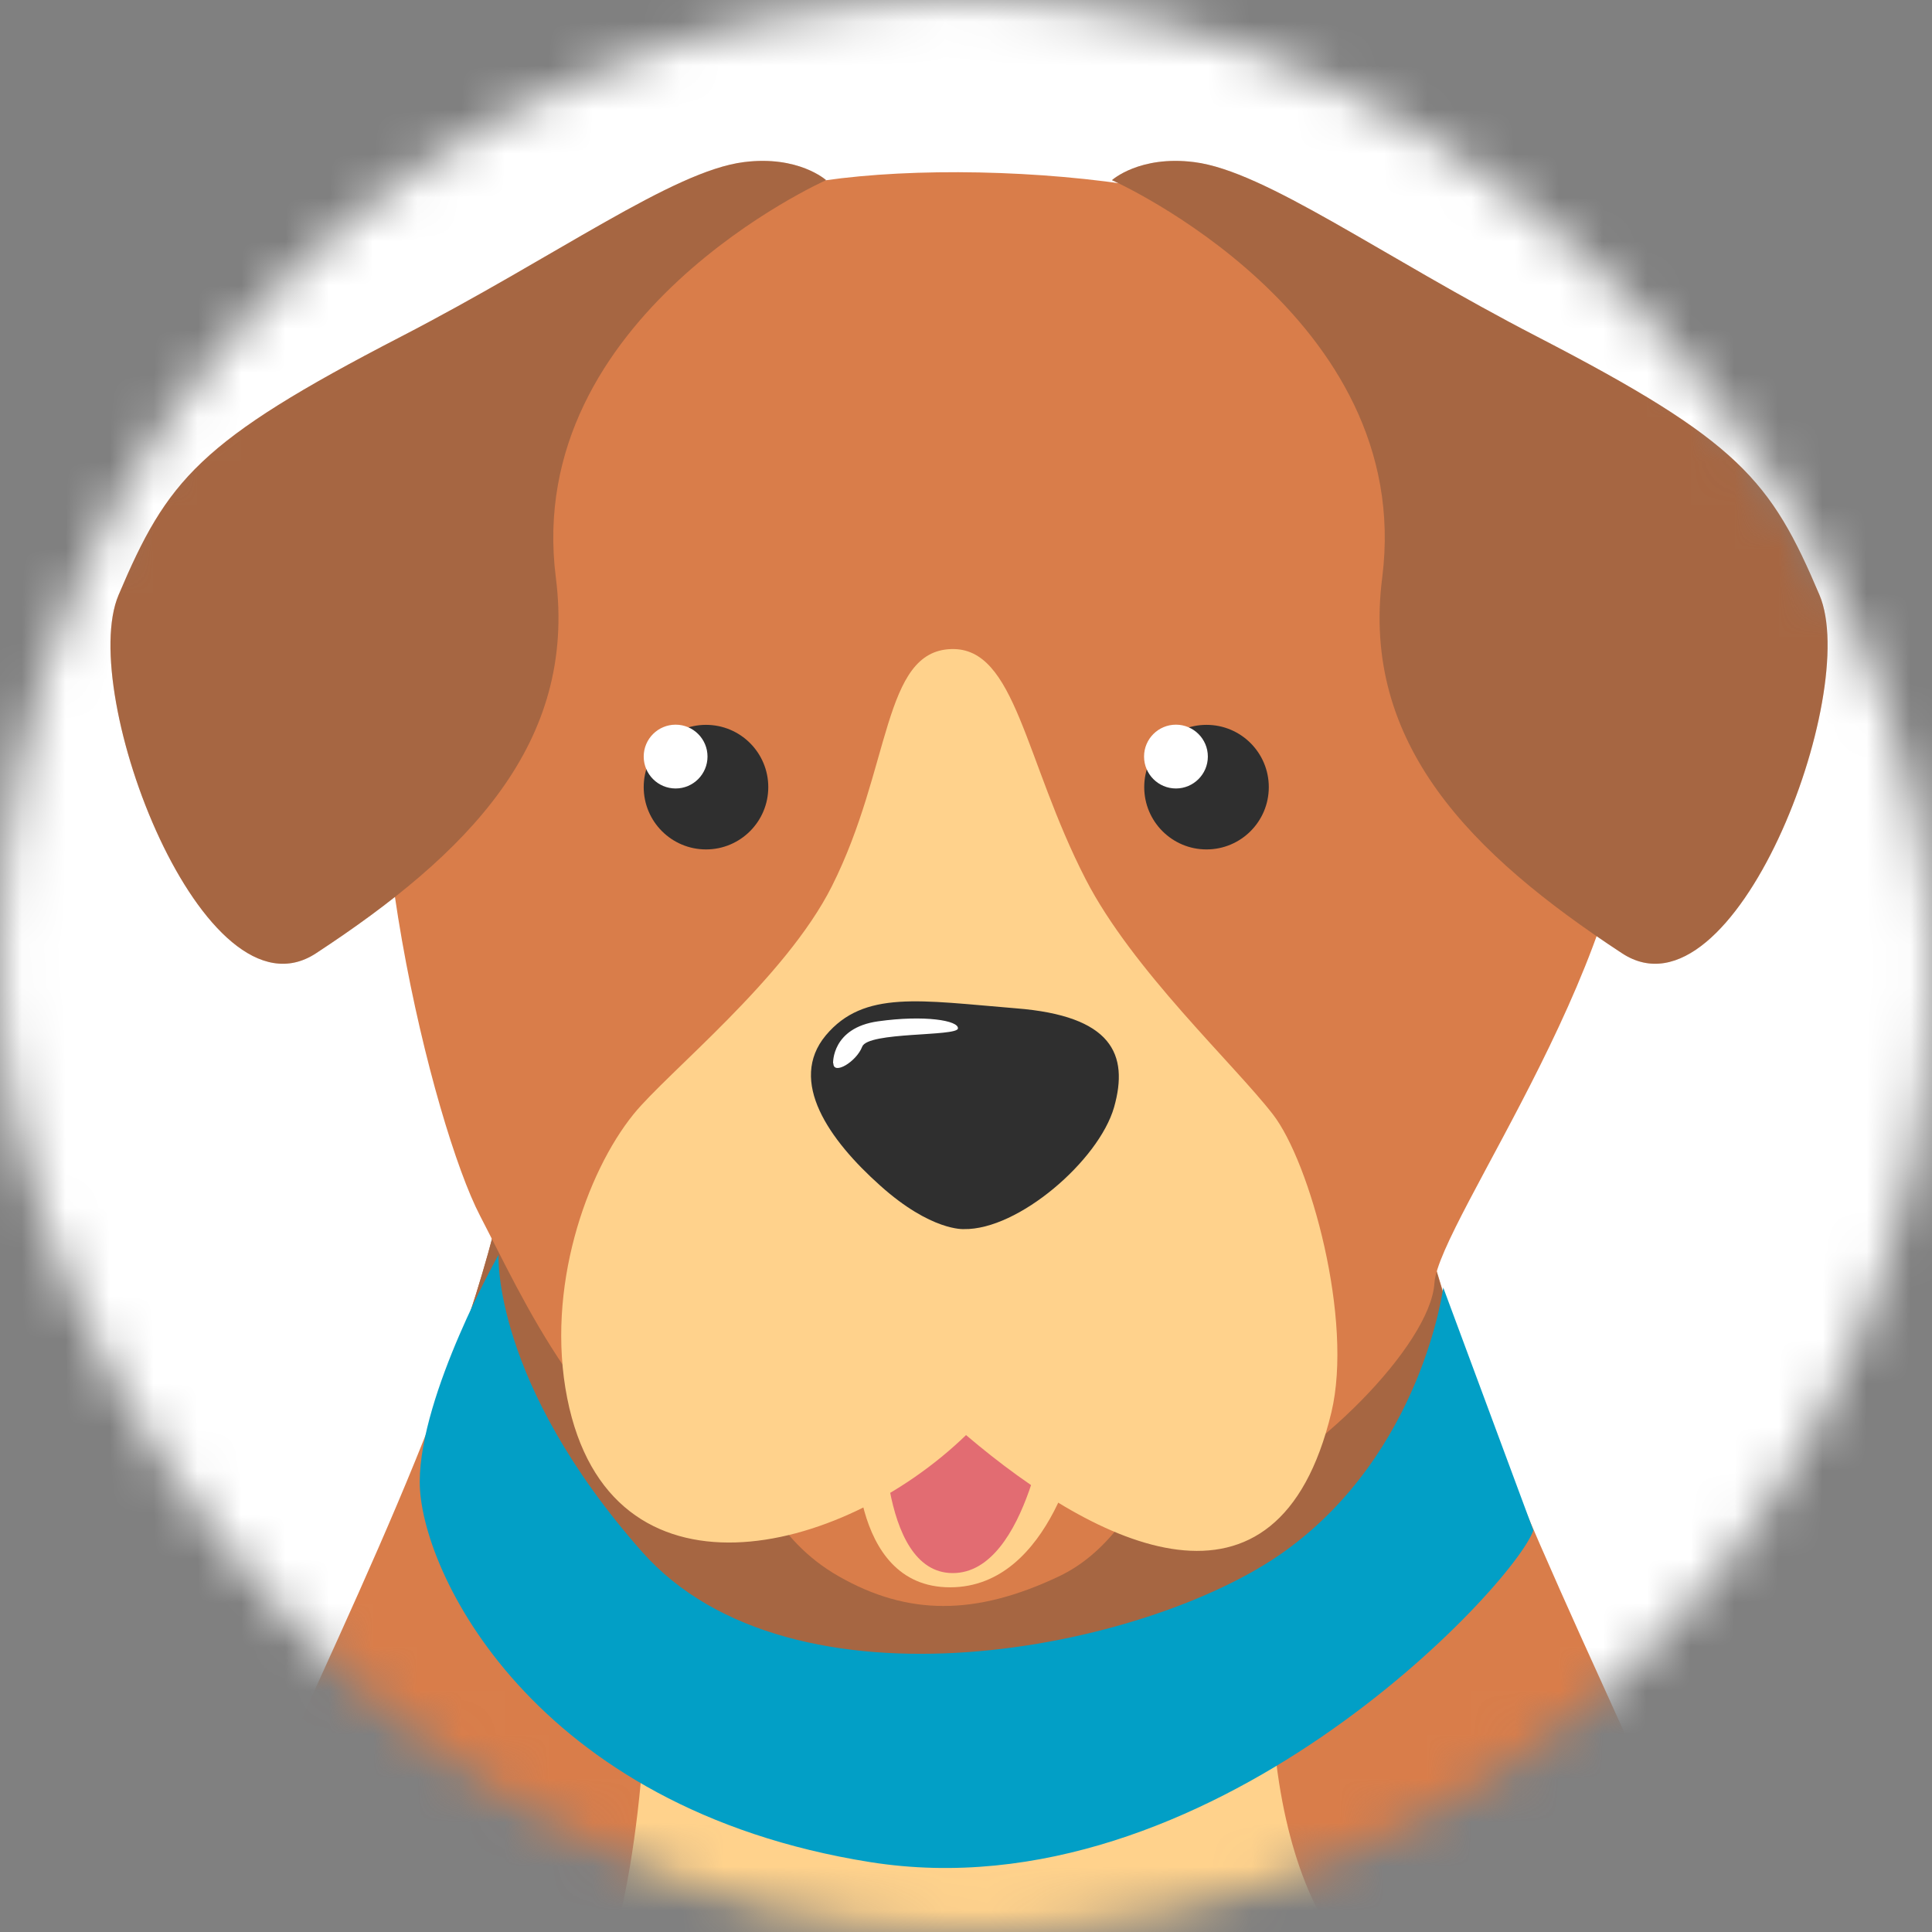
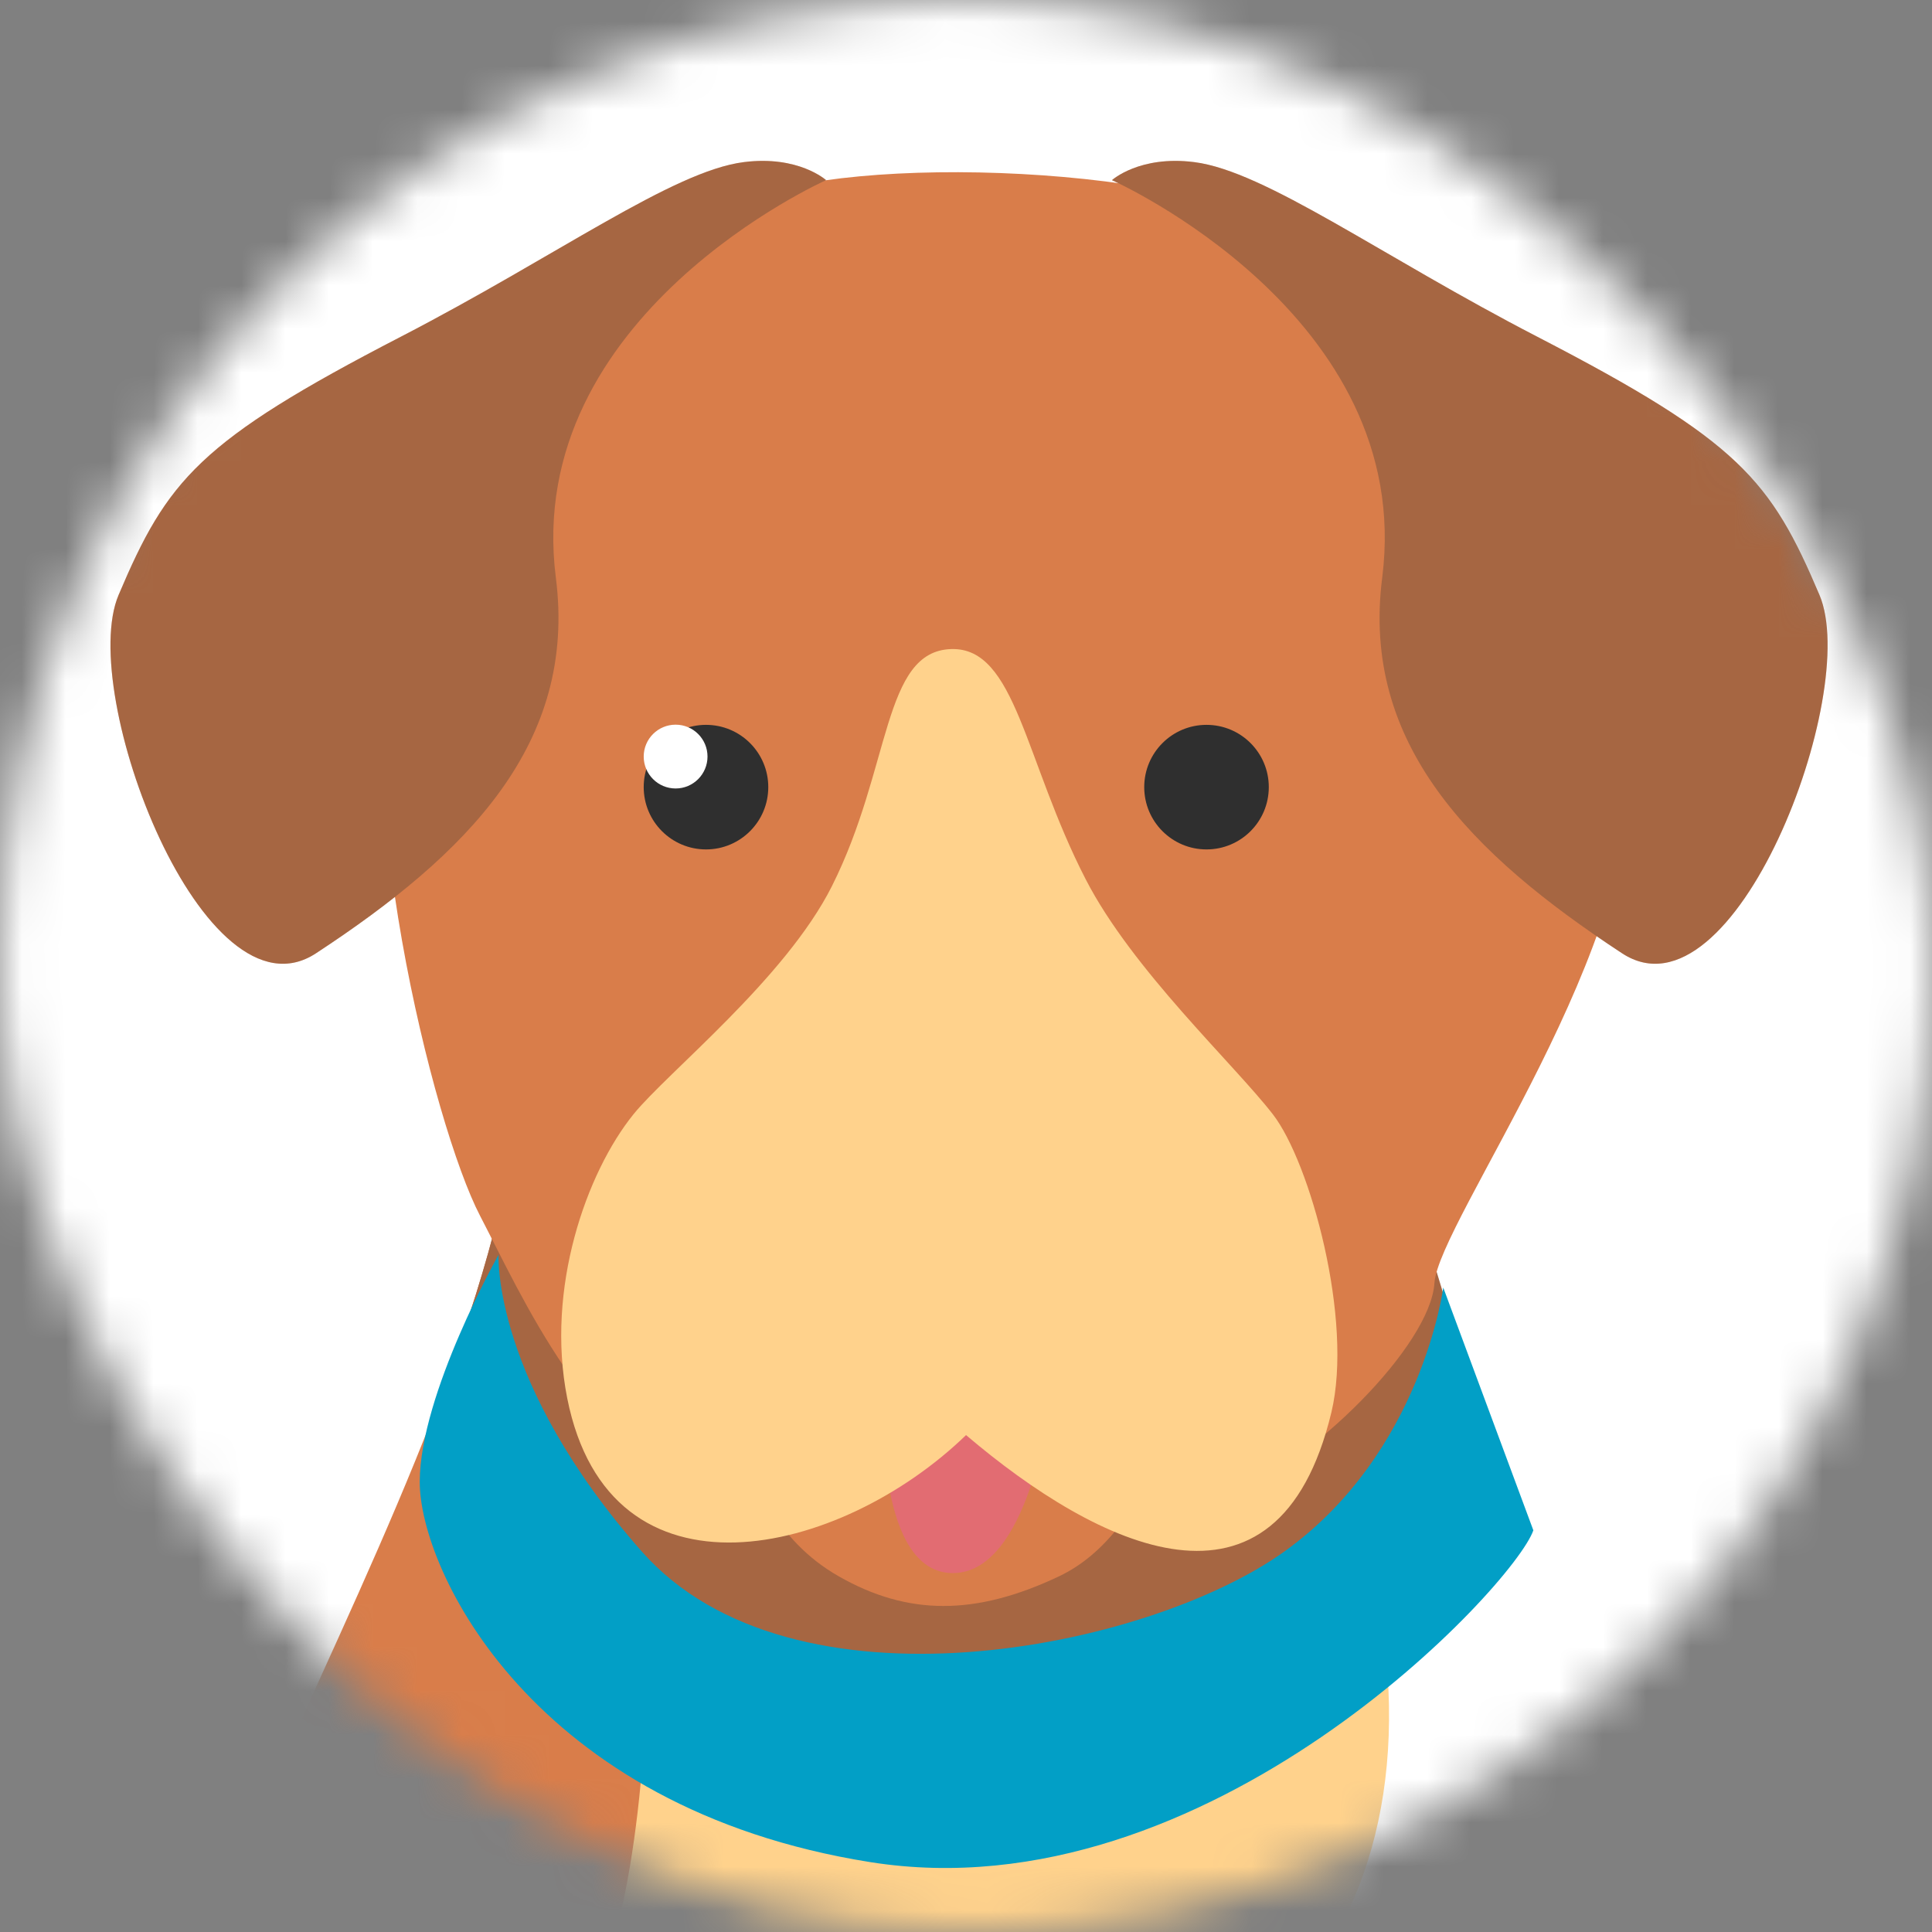
<svg xmlns="http://www.w3.org/2000/svg" width="44" height="44" viewBox="0 0 44 44" fill="none">
  <rect x="0" y="0" width="44" height="44" fill="#808080" stroke="none" />
  <mask id="mask0_6438_16340" style="mask-type:alpha" maskUnits="userSpaceOnUse" x="0" y="0" width="44" height="44">
    <rect width="44" height="44" rx="22" fill="white" />
  </mask>
  <g mask="url(#mask0_6438_16340)">
    <rect width="44" height="44" fill="white" />
    <path d="M12.467 35.731C16.454 17.966 27.028 16.811 31.251 35.776C35.112 53.109 8.478 53.495 12.467 35.731Z" fill="#FFD28C" />
    <path d="M6.808 39.282C8.039 36.568 9.271 33.9 10.214 31.315C11.126 28.822 11.779 26.405 11.909 24.109C11.909 24.109 12.996 26.869 13.832 30.503C14.364 32.807 14.797 35.467 14.782 38.006C14.775 38.896 14.722 39.763 14.592 40.599C13.202 55.311 4.089 43.682 6.808 39.282Z" fill="#D97D4A" />
-     <path d="M29.13 40.599C29.023 39.921 28.97 39.223 28.947 38.516C28.864 35.832 29.32 32.958 29.89 30.503C30.726 26.869 31.814 24.109 31.814 24.109C31.943 26.375 32.574 28.753 33.471 31.202C34.42 33.824 35.666 36.53 36.914 39.282C39.621 45.254 30.604 49.968 29.13 40.599Z" fill="#D97D4A" />
    <path d="M11.905 24.113C11.905 24.113 12.992 26.872 13.828 30.506C15.12 26.234 16.762 22.524 18.937 20.176L21.855 20.031L24.775 20.176C26.949 22.524 28.591 26.234 29.883 30.506C30.719 26.872 31.807 24.113 31.807 24.113C31.936 26.379 32.567 28.757 33.464 31.205C32.977 32.619 32.247 34.261 31.251 35.782C30.606 36.777 29.837 37.719 28.94 38.518C26.918 40.319 24.243 41.398 20.769 40.646C18.284 40.106 16.323 39.179 14.779 38.008C13.867 37.324 13.107 36.556 12.469 35.736C11.396 34.352 10.675 32.831 10.211 31.319C11.123 28.826 11.777 26.408 11.905 24.113Z" fill="#D97D4A" />
    <path d="M11.905 24.113C11.905 24.113 12.992 26.872 13.828 30.506C15.12 26.234 16.762 22.524 18.937 20.176L21.855 20.031L24.775 20.176C26.949 22.524 28.591 26.234 29.883 30.506C30.719 26.872 31.807 24.113 31.807 24.113C31.936 26.379 32.567 28.757 33.464 31.205C32.977 32.619 32.247 34.261 31.251 35.782C30.606 36.777 29.837 37.719 28.94 38.518C26.918 40.319 24.243 41.398 20.769 40.646C18.284 40.106 16.323 39.179 14.779 38.008C13.867 37.324 13.107 36.556 12.469 35.736C11.396 34.352 10.675 32.831 10.211 31.319C11.123 28.826 11.777 26.408 11.905 24.113Z" fill="#2F2F2F" fill-opacity="0.3" />
    <path d="M9.001 13.533C7.91 17.759 9.861 25.631 10.934 27.691C11.899 29.544 13.363 32.906 16.18 34.174C18.996 35.443 25.72 35.02 27.811 34.174C29.901 33.328 32.577 30.633 32.668 29.223C32.759 27.815 37.534 21.424 37.08 17.127C36.626 12.83 34.264 8.531 29.652 5.421C27.176 3.751 19.337 3.481 16.907 4.587C12.097 6.777 10.092 9.307 9.001 13.533Z" fill="#D97D4A" />
    <path d="M16.747 30.206C16.747 30.206 16.204 34.248 19.104 35.901C20.669 36.793 22.206 36.807 24.12 35.899C26.237 34.894 27.008 31.642 27.008 30.188L16.747 30.206Z" fill="#D97D4A" />
-     <path d="M19.492 32.684H24.612C24.612 32.684 23.983 36.15 21.637 36.15C19.292 36.15 19.492 32.684 19.492 32.684Z" fill="#FFD28C" />
    <path d="M20.12 32.055H23.889C23.889 32.055 23.425 35.826 21.699 35.826C19.973 35.826 20.12 32.055 20.12 32.055Z" fill="#E26C72" />
    <path d="M24.728 20.029C23.328 17.311 23.137 14.738 21.665 14.782C20.097 14.828 20.303 17.481 18.946 20.182C17.887 22.29 15.194 24.427 14.427 25.377C13.351 26.709 12.423 29.349 12.918 31.843C13.886 36.715 19.145 35.451 22.001 32.683C24.994 35.228 29.094 37.27 30.321 32.167C30.825 30.064 29.84 26.476 28.988 25.377C28.096 24.226 25.787 22.086 24.728 20.029Z" fill="#FFD28C" />
-     <path d="M21.951 27.992C21.951 27.992 21.208 28.043 20.047 27.002C18.88 25.961 17.942 24.623 18.805 23.582C19.675 22.541 20.962 22.787 23.141 22.964C25.32 23.136 25.715 24.005 25.372 25.218C25.023 26.43 23.192 28.015 21.951 27.992Z" fill="#2F2F2F" />
-     <path d="M18.973 24.215C18.973 24.215 18.939 23.408 19.997 23.26C21.055 23.111 21.844 23.242 21.816 23.425C21.781 23.609 19.768 23.494 19.636 23.837C19.505 24.181 18.979 24.495 18.979 24.215H18.973Z" fill="white" />
    <path d="M12.659 13.154C13.142 16.935 10.651 19.446 7.196 21.711C4.646 23.382 1.752 15.789 2.7 13.552C3.81 10.934 4.523 10.05 9.128 7.669C12.684 5.831 15.317 3.898 16.939 3.692C18.186 3.533 18.814 4.103 18.814 4.103C18.814 4.103 11.898 7.175 12.659 13.154Z" fill="#D97D4A" />
    <path d="M12.659 13.154C13.142 16.935 10.651 19.446 7.196 21.711C4.646 23.382 1.752 15.789 2.7 13.552C3.81 10.934 4.523 10.05 9.128 7.669C12.684 5.831 15.317 3.898 16.939 3.692C18.186 3.533 18.814 4.103 18.814 4.103C18.814 4.103 11.898 7.175 12.659 13.154Z" fill="#2F2F2F" fill-opacity="0.3" />
    <path d="M31.479 13.154C30.996 16.935 33.487 19.446 36.942 21.711C39.492 23.382 42.386 15.789 41.438 13.552C40.328 10.934 39.615 10.05 35.011 7.669C31.454 5.831 28.821 3.898 27.199 3.692C25.952 3.533 25.324 4.103 25.324 4.103C25.324 4.103 32.24 7.175 31.479 13.154Z" fill="#D97D4A" />
    <path d="M31.479 13.154C30.996 16.935 33.487 19.446 36.942 21.711C39.492 23.382 42.386 15.789 41.438 13.552C40.328 10.934 39.615 10.05 35.011 7.669C31.454 5.831 28.821 3.898 27.199 3.692C25.952 3.533 25.324 4.103 25.324 4.103C25.324 4.103 32.24 7.175 31.479 13.154Z" fill="#2F2F2F" fill-opacity="0.3" />
    <path d="M16.079 19.345C16.862 19.345 17.497 18.71 17.497 17.926C17.497 17.143 16.862 16.508 16.079 16.508C15.295 16.508 14.66 17.143 14.66 17.926C14.66 18.71 15.295 19.345 16.079 19.345Z" fill="#2F2F2F" />
    <path d="M15.387 17.957C15.788 17.957 16.113 17.631 16.113 17.23C16.113 16.829 15.788 16.504 15.387 16.504C14.985 16.504 14.66 16.829 14.66 17.23C14.66 17.631 14.985 17.957 15.387 17.957Z" fill="white" />
    <path d="M27.477 19.345C28.261 19.345 28.896 18.71 28.896 17.926C28.896 17.143 28.261 16.508 27.477 16.508C26.694 16.508 26.059 17.143 26.059 17.926C26.059 18.71 26.694 19.345 27.477 19.345Z" fill="#2F2F2F" />
-     <path d="M26.781 17.957C27.182 17.957 27.508 17.631 27.508 17.23C27.508 16.829 27.182 16.504 26.781 16.504C26.38 16.504 26.055 16.829 26.055 17.23C26.055 17.631 26.38 17.957 26.781 17.957Z" fill="white" />
    <path d="M34.921 34.852C34.493 36.097 27.524 43.631 19.822 42.409C12.119 41.186 9.552 35.746 9.559 33.743C9.566 31.741 11.354 28.578 11.354 28.578C11.354 28.578 11.204 31.466 14.615 35.333C18.027 39.2 26.12 37.58 29.253 35.333C32.386 33.086 32.869 29.323 32.869 29.323" fill="#029FC6" />
  </g>
</svg>